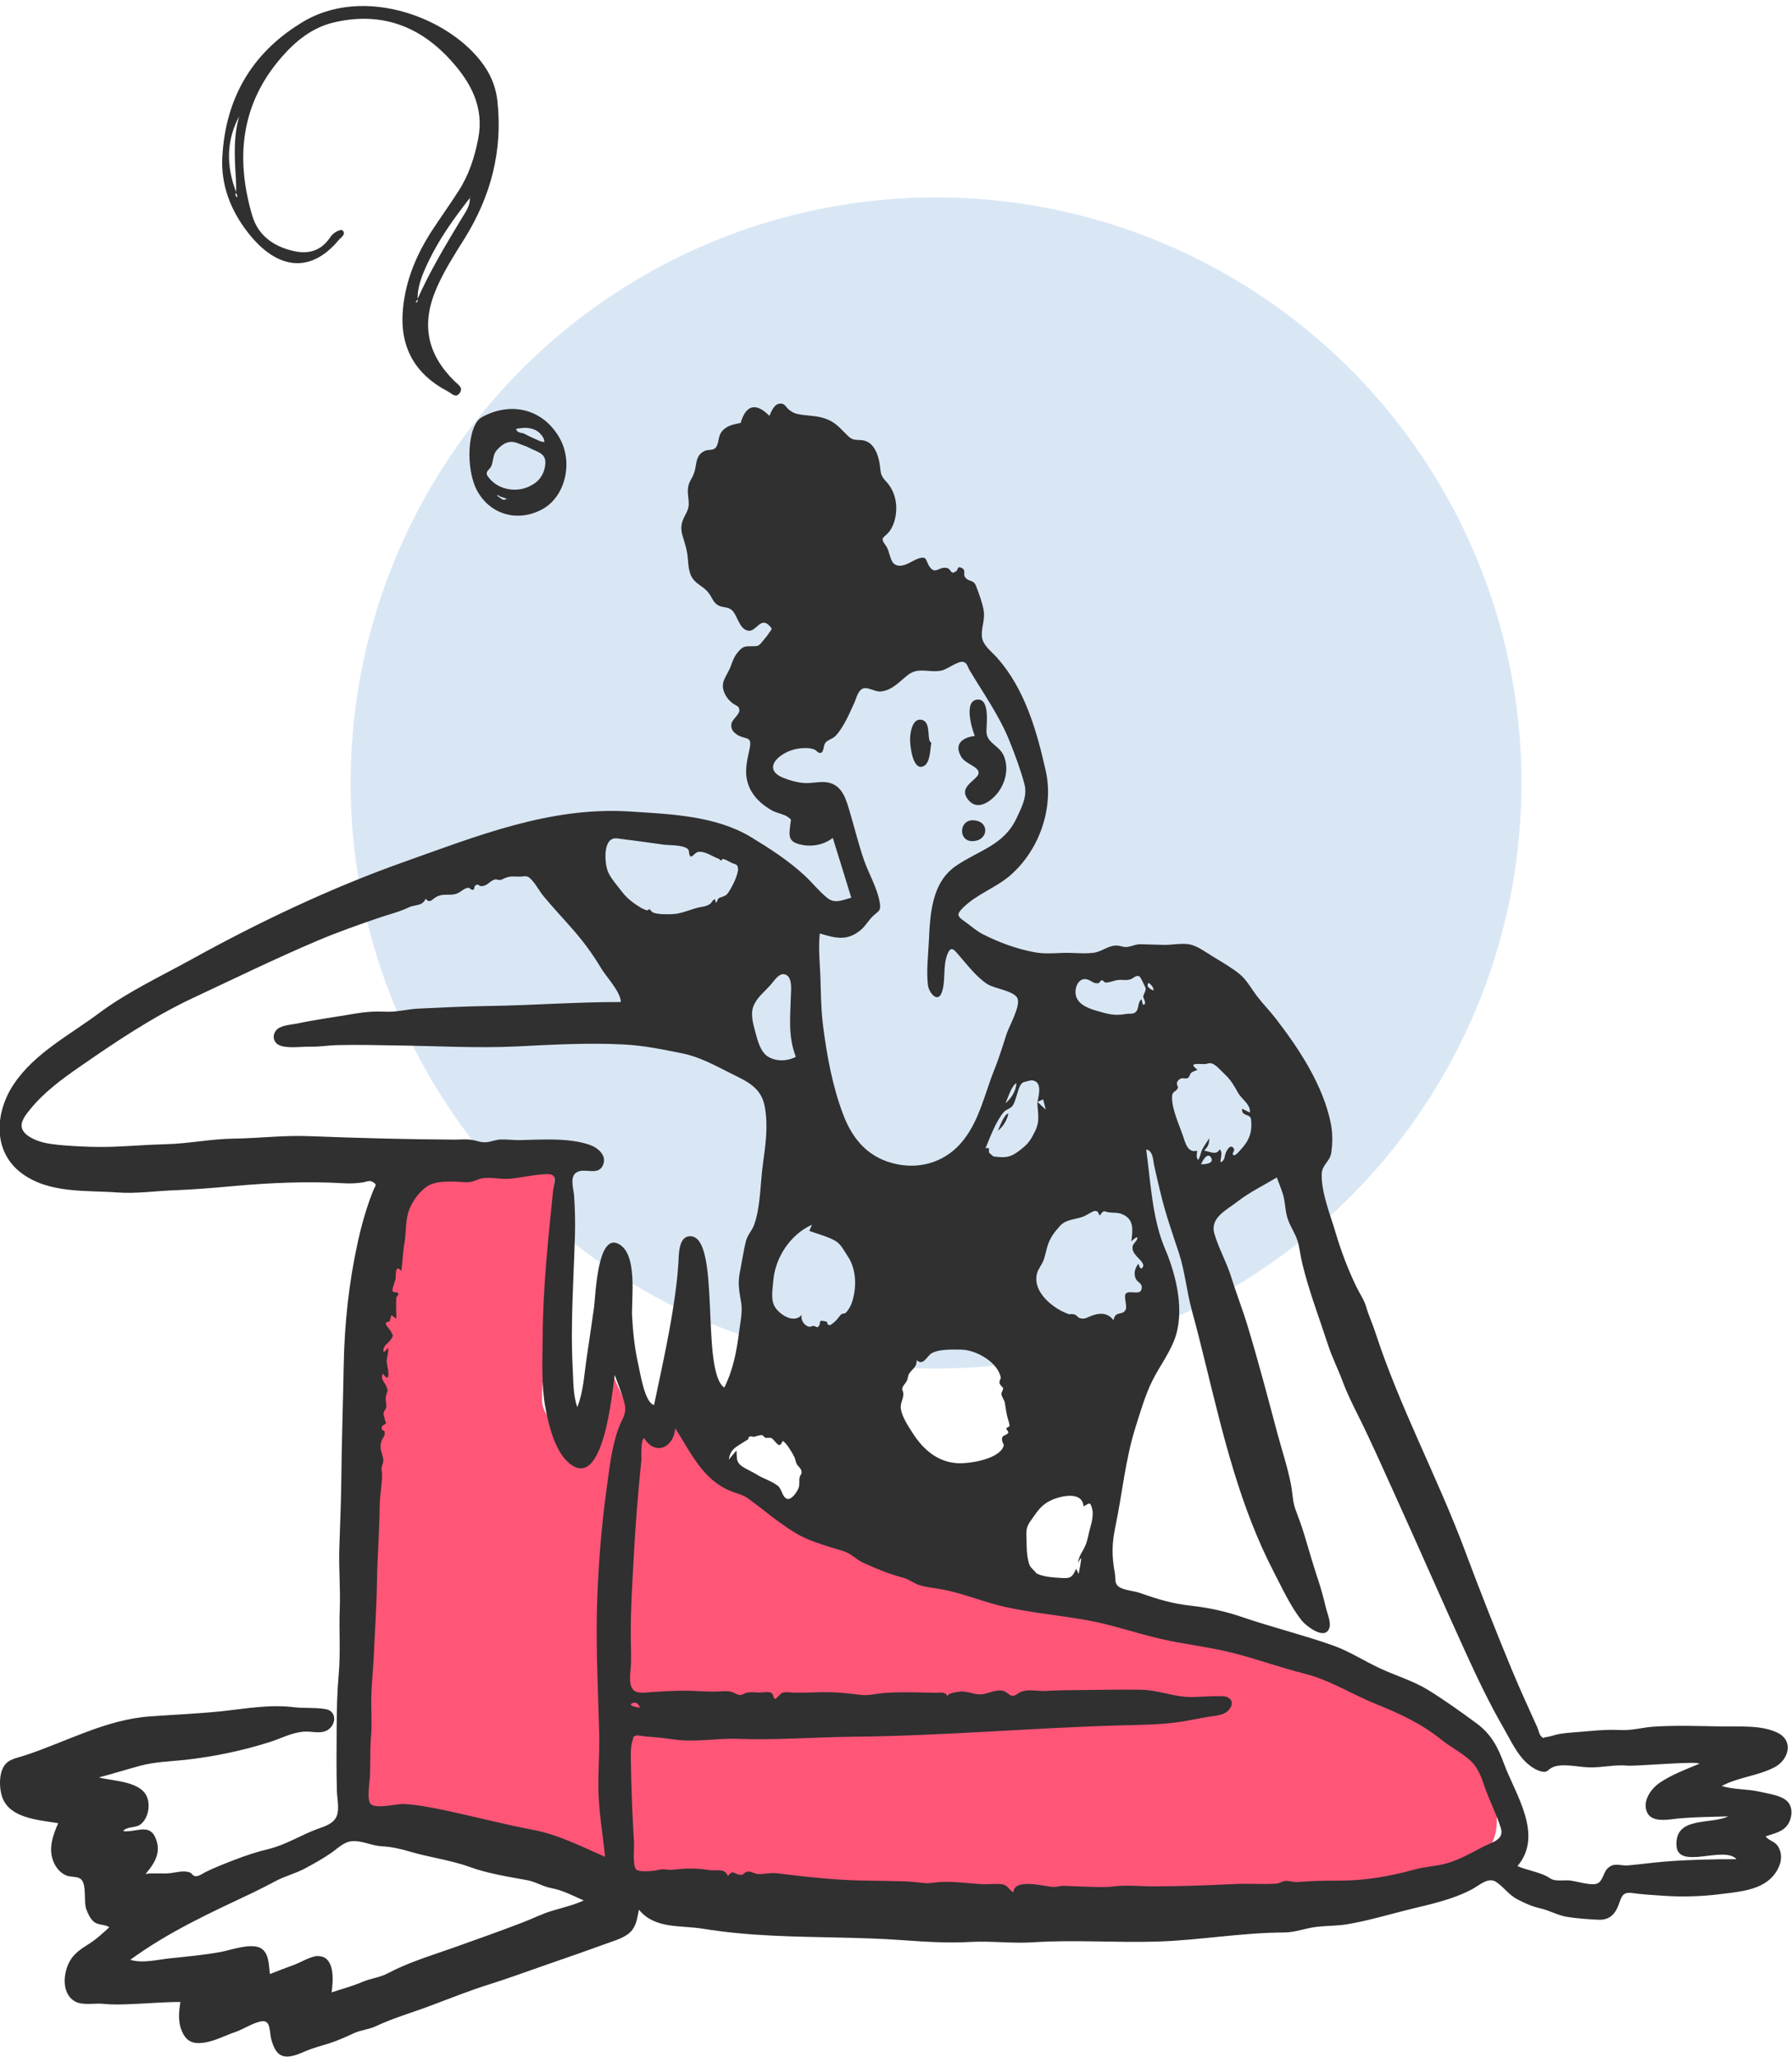
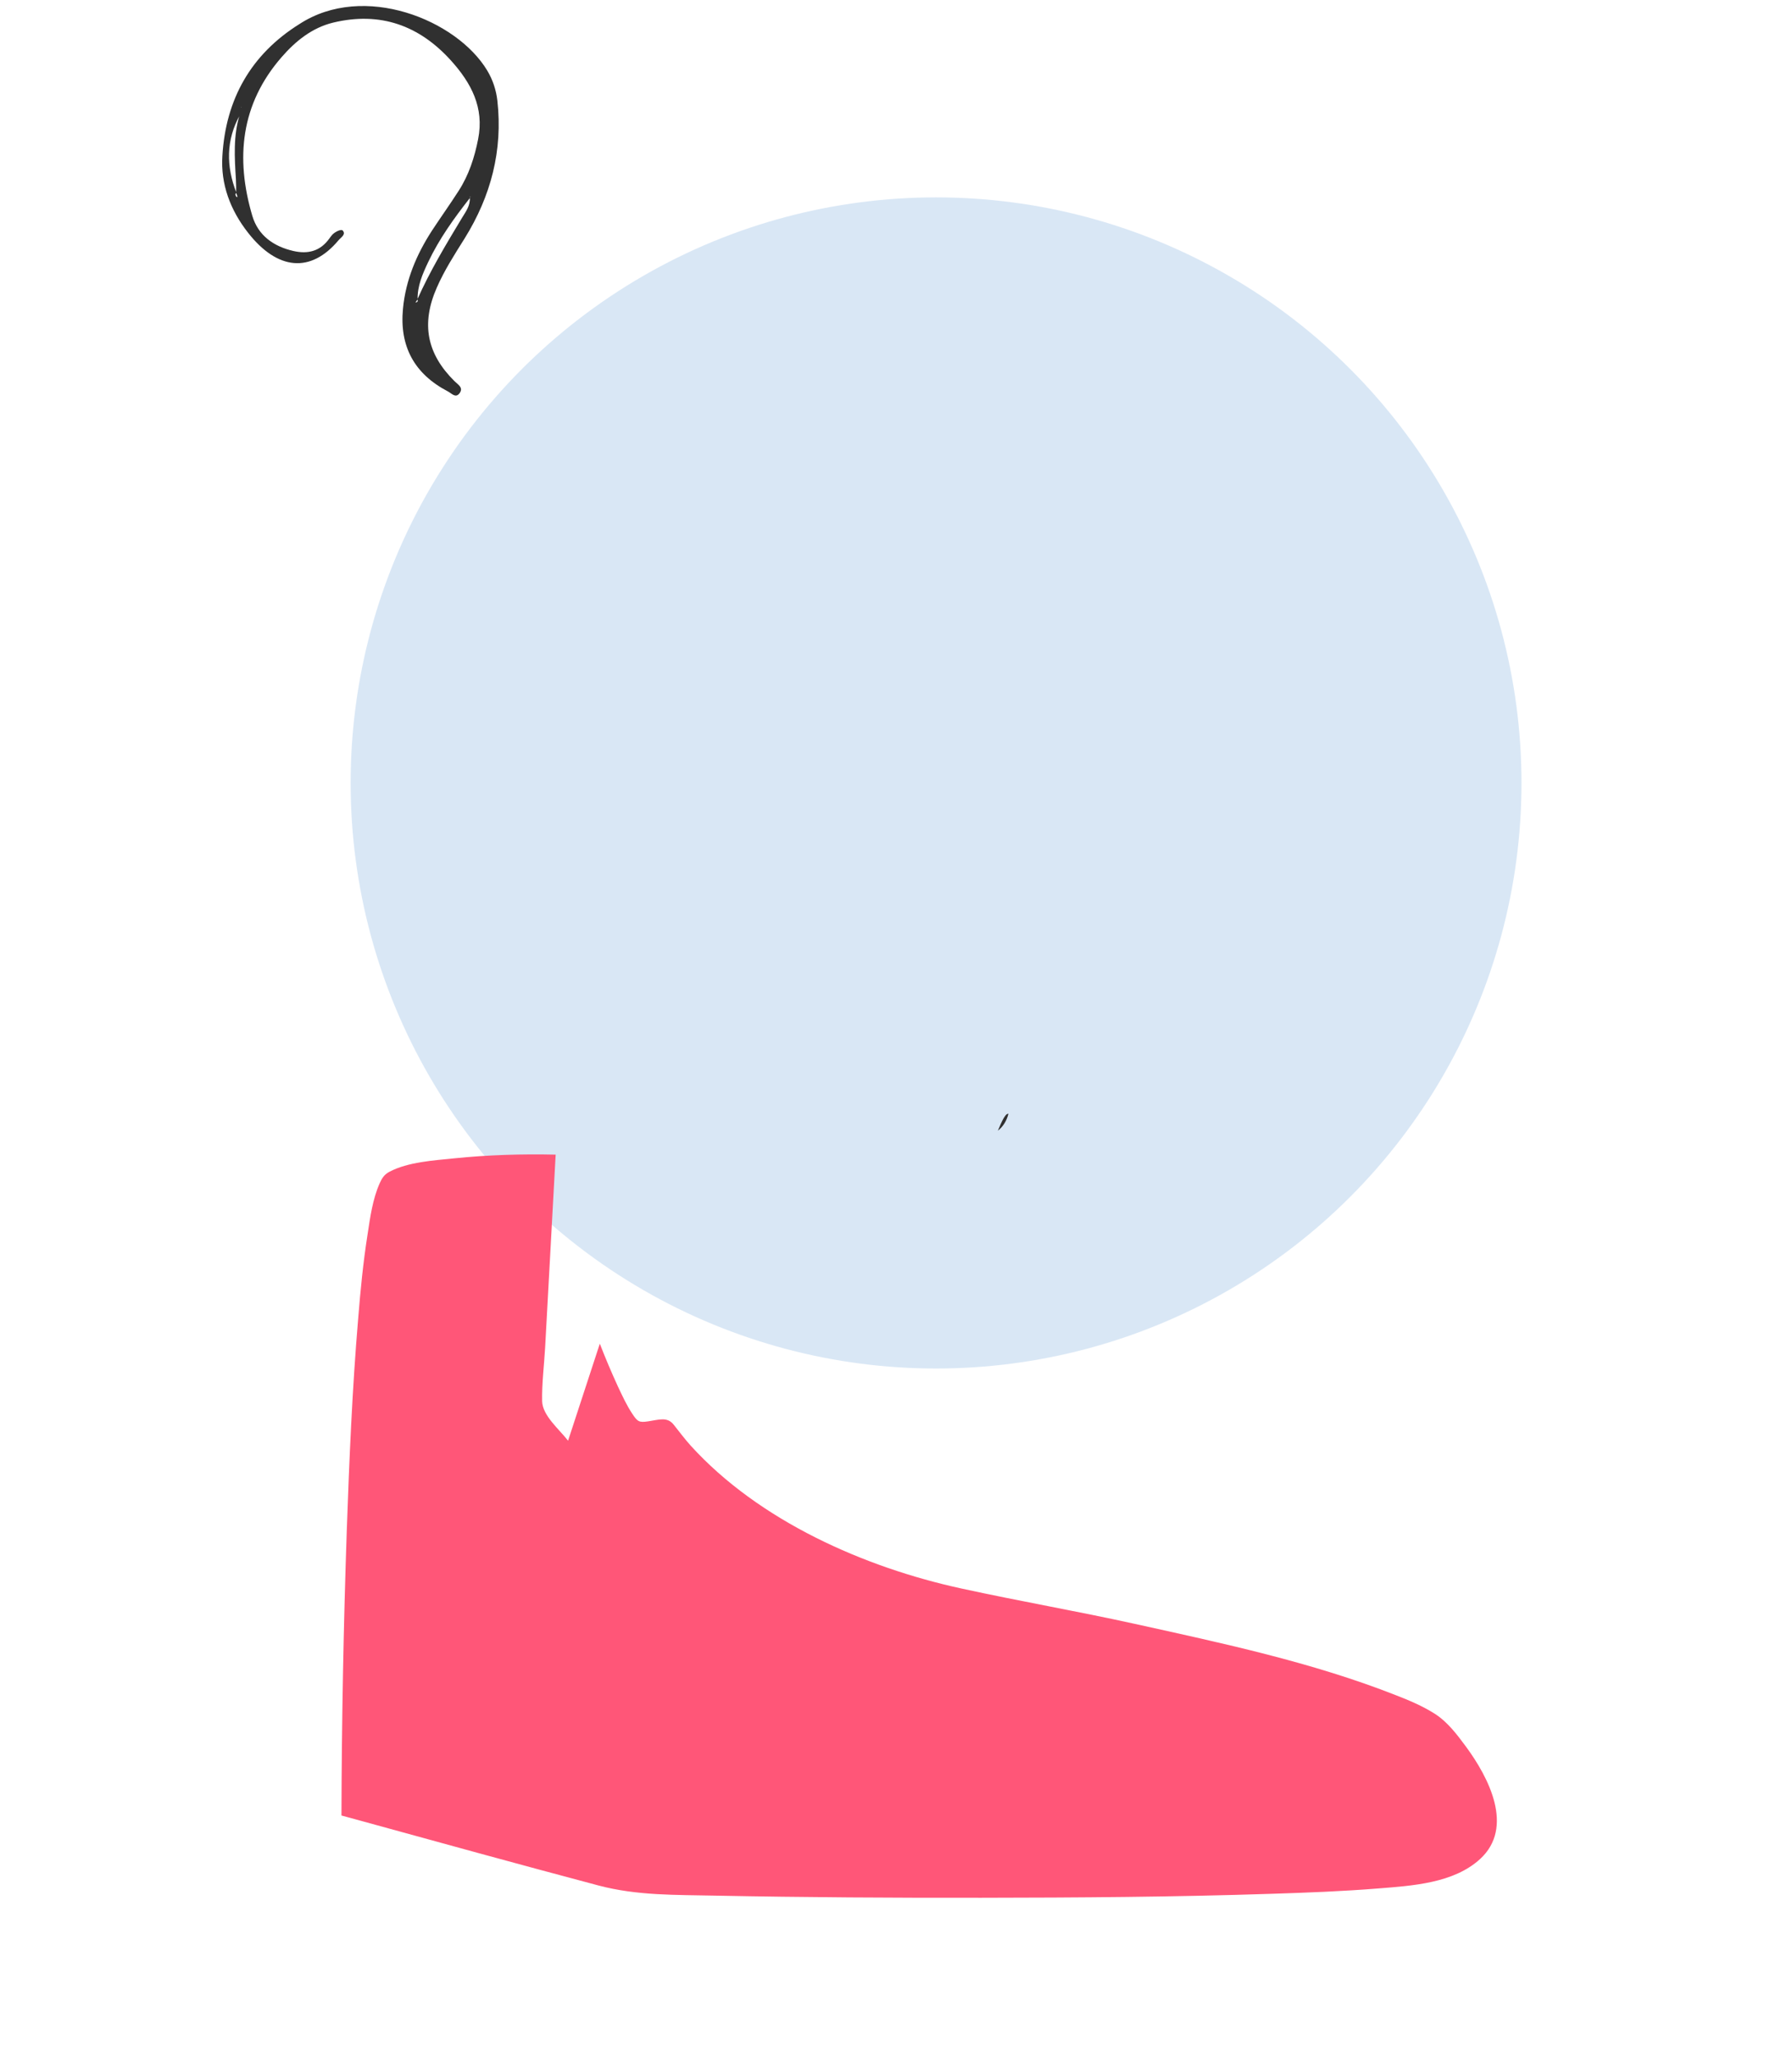
<svg xmlns="http://www.w3.org/2000/svg" version="1.1" id="Layer_1" x="0px" y="0px" viewBox="0 0 1444.8 1657.8" style="enable-background:new 0 0 1444.8 1657.8;" xml:space="preserve">
  <style type="text/css">
	.st0{fill-rule:evenodd;clip-rule:evenodd;fill:#B4D1ED;fill-opacity:0.5;}
	.st1{fill-rule:evenodd;clip-rule:evenodd;fill:#FF5678;}
	.st2{fill-rule:evenodd;clip-rule:evenodd;fill:#303030;}
	.st3{fill:#303030;}
</style>
  <desc>Created with Sketch.</desc>
  <g id="composition-9">
    <circle id="Oval" class="st0" cx="754.7" cy="631.1" r="472" />
  </g>
  <g id="Character_x2F_sitting" transform="translate(2708.5, 1305) scale(-1, 1) translate(-2708.5, -1305) translate(1740, 579)">
    <path id="Accent" class="st1" d="M3401.7,884.4c-5.1,1.4-10.3,2.8-15.4,4.2c-63.9,17.6-127.8,35.2-191.8,52.2   c-31.3,8.3-62.5,7.5-94.8,8.2c-71.3,1.4-142.6,1.8-213.9,1.7c-78-0.1-156.1-0.6-234.1-3.2c-28.6-0.9-57.3-2-85.9-4.3   c-27.6-2.2-60.9-4.2-82.2-23.8c-27.8-25.6-6.7-65.8,11.3-90.3c7.4-10,15-20.2,25.6-26.9c9.7-6.1,20.3-10.6,30.9-14.7   c67.5-26.6,140.1-42,210.8-57.6c46.3-10.2,93-18.3,139.3-28.4c78.6-17,163.5-54.6,218.5-115.1c5-5.5,9.3-11.4,13.9-17.1   c5.2-6.5,11.8-3.9,20.6-2.6c7.3,1.1,8.5,0.2,12.7-6.1c4.6-6.9,8.1-14.6,11.6-22c5.2-11.3,10.1-22.9,14.6-34.5   c8.5,26.1,17.1,52.2,25.6,78.2c7-9.1,20.6-20.2,20.9-31.8c0.3-14.3-1.6-28.9-2.4-43.2c-1.2-22.6-2.5-45.2-3.7-67.7   c-1.6-29.3-3.2-58.6-4.8-87.9c27.3-0.6,54.7,0.2,81.9,3c16.5,1.7,37.1,2.9,52.1,10.8c4.1,2.2,5.9,4.9,7.8,9.1   c5.8,12.9,7.8,27.9,9.9,41.7c3.5,22.3,5.7,44.8,7.5,67.3c4.8,56.7,7.2,113.7,9.2,170.6C3400,730.8,3401.5,807.6,3401.7,884.4" />
    <g id="Ink" transform="translate(257.258, 60.499)">
-       <path id="ink" class="st2" d="M2493.6,152.7c-2.2,1.8-3.7,3.2-4,6.2C2491.7,158.2,2496.5,155.8,2493.6,152.7L2493.6,152.7z     M2903.7,737c0.7,0,11.2-1.6,6-3.7C2906.6,732,2904.9,734.3,2903.7,737L2903.7,737z M2451.4,298.9c-0.7-1.7-5.1-10.6-8.2-5.1    C2440.5,298.6,2449.3,299.2,2451.4,298.9L2451.4,298.9z M2609.1,249.8c-2.1-4.5-4.5-13.4-8.8-16.3    C2600.4,239.8,2604.5,245.9,2609.1,249.8L2609.1,249.8z M2498.3,170.3c0.4-1.5,0.8-3,1.1-4.4c3.3,2.5,1.8,7.8,4.7,10.4    c2.2,1.9,4.9,1,7.7,1.5c9.5,1.7,14.6,0.1,24-2.6c7.2-2.1,16.7-5.8,16.8-14.8c0.1-6.8-4.2-12.6-10.4-10.1c-3.7,1.5-4,3.1-8,2.7    c-1.1-0.1-1.3-2.2-2.9-2.3c-1-0.1-2,1.8-2.9,1.8c-3.8,0-6.8-1.8-10.5-2.1c-4.1-0.4-6,0.7-9.8-0.6c-2.6-0.9-4.3-3.7-7.1-2.2    c-1,0.6-4.9,9.2-4.9,9.3c-0.4,2.7,1.8,4.7,1.9,7.1C2498,165.1,2494.4,170.5,2498.3,170.3L2498.3,170.3z M2826,529.7    c2,2.4,4.1,4.8,6.1,7.3c-1.1-8.9-6.8-10.6-12.9-14.7c-0.3-0.2-3.4-2.1-2.9-1.8c0.3-1.1-0.2-1.8-1.5-2.2c-1,0-1.9,0.2-2.9,0.4    c-1.7-0.5-4.9-1.6-6.8-1.4c-0.8,0.7-1.6,1.5-2.4,2.2c-1.5,0-3.1,0-4.6,0c-4.1,2.3-6.4,10.2-9.4,2.4c-3.5,2.2-7.5,9.4-9.3,12.8    c-0.8,1.4-1.1,4-2,5.9c-1.1,2-3.6,3.4-3.9,6c-0.3,2.4,1.3,2.9,1.6,5c0.5,3.1-0.3,5.7,1,8.8c1.2,2.8,5.3,9,8.7,8.3    c4.1-0.8,4.6-7.9,7.5-10.3c4.6-3.9,12.4-6.1,17.6-9.5c3.6-2.3,7.8-3.9,11.2-6.2C2826.9,538.7,2825.3,535.6,2826,529.7L2826,529.7z     M2778.1,212.4c6.7,3.5,15.6,3.9,22.3-0.1c6.2-3.8,8.5-12.9,10.3-19.7c1.7-6.3,4-14.1,1.8-20.5c-2.5-7.2-9.3-12.3-14.2-17.9    c-2.9-3.2-7.4-11.1-12.9-7.6c-4.4,2.8-3.5,11.8-3.3,16C2782.5,180.3,2784.6,195.3,2778.1,212.4L2778.1,212.4z M2546.1,574.8    c-4.7-2.6-5.2-4.3-6.9,1.8c-1.2,4.6,0.2,10.8,1.5,15.2c1.3,4.6,2,9.6,3.8,14.1c1.9,4.8,5.7,8.9,6,14.3c-0.5-0.7-1.5-3.4-2.4-3.6    c-0.5-0.1,1.8,11.6,2,12.6c0.7-1.4,1.3-2.8,2-4.2c3.4,8,5.5,7.9,13.9,7.3c5.9-0.4,13.4-0.9,18.5-3.8c-1.1,0.6,2.8-3.3,2.8-3.3    c2.3-2.3,2.4-2.9,3.3-6.3c1.7-6.7,1.3-13.5,1.6-20.2c0.3-7.4-1.1-9.1-5.5-15.3c-3.8-5.5-7.3-10.1-13.4-13.1    C2565.3,566.3,2547.1,561.8,2546.1,574.8L2546.1,574.8z M2436.4,286.9c2.6,5.2,8,1.7,12.5,1.1c-3.4-3.7-3.9-5.1-4.2-10.1    c1.8,3.1,4.4,6.2,5.9,9.5c1.1,2.2,1.6,6.3,3.2,8.1c1.7-2.3,1-4.9,0.7-7.5c7.6,2.2,9.6-6.3,11.4-11.7c3.1-9.2,8.7-20.9,8.9-30.8    c0.1-6-2.7-4-4.7-8c-0.7-1.4,2.5-3.3-0.6-6.4c-3-2.9-4.9-0.4-7.5-1.7c-1.2-0.6-1.6-3.2-2.6-4.1c-1.4-1.2-3.6-1.7-5.2-2.5    c8.1-6-0.1-4.5-5.5-4.6c-2.6,0-3.6-1.3-6.2-0.4c-3.3,1.1-7.4,6-10,8.4c-5.5,5.1-7.7,9.5-11.1,15.4c-3,5.2-10.1,9.1-9.4,15.7    c2.1-1,4.2-2.1,6.3-3.1c0.5,5.9-4.8,4-6.8,7.2c-0.7,1.1-0.7,5.9-0.6,7.9c0.4,7.1,3.5,12.4,8.2,17.5c0.7,0.8,4.5,5.5,5.9,4.9    c2.4-1-1.2-3.5-0.1-5.3c2.6-4.2,5.5,0.7,6.5,3.3c1.6,4,0.2,5.3,4.2,7.8C2436.1,294.2,2433.4,289.7,2436.4,286.9L2436.4,286.9z     M2760.5,430.3c0.6,0.1,2.5-1,3.3-1.1c0.7-0.1,2.2,1,3.7,0.7c4.1-1,6.8-5.6,5.9-9.5c6,7,16.9,0.4,21.2-5.9    c4.1-6,2.2-14.6,1.7-21.4c-1.5-18.9-13.6-37.4-31.2-45.4l2.1,5c-6.4,2.4-15.9,4.7-21.7,8.5c-4.2,2.8-6.5,7.9-9.3,12    c-6.7,9.9-7.2,23.8-3.9,35.3c1.3,4.7,3.6,8.6,6.5,11c-1.5-1.2,3.4,0.7,2.5,0.2c0.5,0.3,3.9,4.8,4.6,5.4c0.8,0.7,3.7,3.5,4.8,3.5    c3.1-0.1,1-2.5,3.1-2.9C2761.8,423.8,2756.5,427.2,2760.5,430.3L2760.5,430.3z M2922.2,36.3c-12.4,1.6-24.9,3.2-37.3,5    c-4.6,0.7-16.3,0-19.9,3.8c-1.4,1.5-0.4,5.5-2.4,5.8c-1.3,0.2-3.6-3.6-6.2-3.8c-5.8-0.4-11.4,4.1-16.1,5.6c-0.6,0.2-1,1.2-1.9,1.4    c-0.5,0.1-1.2-1.4-1.5-1.3c-2.6,0.7-4.1,1.7-6.6,3c-3.9,1.9-5.3,0.8-5.6,5.3c-0.2,2.1,1.8,7.4,2.7,9.4c1.4,3.2,4.2,8.5,6.2,10.8    c1.5,1.7,5.4,2.4,6.6,3.2c1.3,0.8,0.7,2.6,2.5,3.7c0.4-6.3,3.2,0.1,4.6,1c2.8,1.7,4.6,1.9,7.8,2.5c6.9,1.3,14.9,5.3,21.8,5.6    c4.3,0.2,11.4,0.4,15.7-1c1.4-0.6,2.4-1.5,3.1-2.8c0.8,0,1.6,0.3,2.2,0.9c1.7-0.7,3.1-1,5.1-2.2c5.7-3.4,11.1-7.4,15.2-12.8    c3.4-4.5,9.8-11.7,11.6-16.9C2932.2,56.3,2934.1,34.9,2922.2,36.3L2922.2,36.3z M2507.6,361.1c-0.2-0.2-4.8-4.6-4.9-2.8    c-0.1,2.2,3.6,4.6,3.9,6.9c0.5,3.7-1.5,5.8-3.7,8.4c-1.3,1.6-7.5,6.3-3.7,9.2c1.4,1.1,2.5-3.1,2.7-3.7c2.9,3.7,4.1,8.2,2,12.4    c-1.2,2.4-4.6,3.3-4.7,6.3c-0.3,8.2,9.7,2,12.9,5.5c1.9,2.1-1.4,10,0.1,12.9c2.7,5.2,8.3,0.4,9.8,8.5c5-6.9,12.6-5.9,19.2-3    c4,1.8,4.9,2.2,8.8,1c0.9-1,1.8-1.8,2.9-2.5c1.5-0.5,3.1-0.6,4.7-0.3c12.4-4,30.2-17.9,26-33.1c-1-3.7-4-7-5.3-10.7    c-1.2-3.5-1.9-7.1-2.9-10.6c-2-7-5.8-11.9-10.4-17c-4.8-5.3-12.9-5-19.3-7.6c-1.5-0.6-7.4-4.5-8.8-4.3c-3.3,0.3-1.9,1.1-3.9,3.7    c-3.6-5.2-2.9-3.1-7.8-2.5c-3.7,0.4-6.8-0.1-10.4,1.5C2505.1,343.4,2506.5,352.2,2507.6,361.1L2507.6,361.1z M2680.7,456.8    c-5.4,5.1-8.1-3.1-12.1-5.5c-6-3.5-17.4-3-24.1-2.9c-12.4,0.3-29.9,10.7-31.7,23c0.8,1.3,1.2,2.6,1.1,4.1    c-0.7,1.4-1.7,2.6-2.9,3.7c-0.2,1.9,1.6,3.5,1.3,5.3c-0.4,2.6-2.2,4-2.7,6.8c-0.6,3.5-1,6.8-1.8,10.3c-0.4,2-2,6.4-2,8.2    c0,0.9,2.4,1,2.7,2.5c-0.8,0.8-1.4,1.8-1.8,2.9c0.7,1.1,1.7,1.8,3,2.2c1.7,0.7,2.4,2,2.2,4c-0.4,1.3-0.9,2.7-1.5,3.9    c2.3,11,27,15.2,37.5,14.6c15.7-0.9,27.2-10.8,35.5-23.5c3.6-5.6,8.8-13.2,10-20c0.8-4.8-2.2-8.3-2-12.7c0-0.4,1-3.8,1-3.5    c-0.6-3.1-1.9-3.3-3.7-6.5c-1-1.7-1-4.5-1.8-5.7C2684.4,463.8,2680.5,463,2680.7,456.8L2680.7,456.8z M2949.1,892.4    c8.3,3.8,17.2,5.8,25.8,8.4c8,2.4,15.8,6.4,23.7,9.4c19.1,7.3,38.4,14.2,57.7,21c17.1,6,34.8,11.4,50.8,19.9    c6.4,3.4,13.7,4.1,20.4,6.9c8.3,3.6,16.4,5.6,24.9,8.5c-1.4-9.4-3-29.8,11.6-29.3c5.2,0.2,13.6,5.2,18.7,7.1    c6.5,2.3,13,4.9,19.4,7.4c1-6.8,0.5-16.8,7.3-20.8c7.8-4.5,23.7,1.3,31.9,2.9c14,2.6,28,3.8,42.1,5.3c9.9,1.1,21.3,4.1,31.3,1.1    c-31-22.6-64.1-37.7-98.4-53.9c-6.5-3.1-12.6-6.3-18.9-9.6c-7.5-4-16.1-6.1-23.7-10.2c-7.2-3.9-14.5-7.9-21.2-12.6    c-5.2-3.6-9.9-8.7-16.5-9.3c-7.9-0.7-16,3.7-23.9,4.1c-8.1,0.4-15,2-22.8,4.3c-15.9,4.7-32.9,6.8-48.4,12.4    c-14.5,5.3-30.8,7.8-46,10.6c-6.8,1.2-12.7,5.1-19.5,6.4C2965.8,884.2,2957.9,888.5,2949.1,892.4L2949.1,892.4z M2758.8,112.9    c-12.8,3.9-22.3,6.4-33.3-3c-3.9-3.4-6.1-7.8-9.8-11.2c-4.8-4.4-6.4-3.9-5.2-11c2-11.6,8.9-23,12.7-34.1    c4.7-13.6,8-27.6,12.2-41.4c3-10,6.6-19.8,18.3-21.2c6-0.7,12.2,1.2,18.4,0.6c5.6-0.5,11.2-2.1,16.3-4.2c12.9-5.3,8.9-14.2-1.8-20    c-4.6-2.5-10-3.8-15.3-3.9c-2.8-0.1-5.4,0.1-8.1,1.1c-1.6,0.6-3,3.1-4.9,2.8c-3.2-0.5-2-5.8-4.2-8.4c-1.9-2.2-5.9-3-8.1-5.4    c-6.6-7.1-11.1-18-15.1-26.7c-1.7-3.8-3-10.5-7.6-11.6c-3.5-0.9-9.1,2.8-13.2,2.6c-9.6-0.6-15.6-8.2-22.7-13.6    c-8.8-6.6-17.8-0.8-27.8-3.6c-3.7-1-12.5-7.5-16.3-6.7c-3.4,0.7-3.7,4-5.2,6.6c-11.4,19.1-24.4,37.2-32.6,58    c-4.3,10.8-8.7,22.6-11.7,33.9c-2.6,9.8,2.3,18.9,6.4,27.6c10.2,21.8,30.3,25.7,48.7,38.3c19.5,13.3,20.9,38.3,21.9,59.9    c0.5,11.6,2.2,24.7,0.8,36.2c-0.7,6-7.9,15.1-11.2,5.9c-3.3-9.4-0.7-20.5-4.3-30.2c-3-8-5.5-4.3-9.9,0.8    c-6.6,7.6-14.5,17.9-23.1,23.1c-5.4,3.2-21.1,5.2-23.7,11.1c-2.7,6,6.8,22.7,8.7,28.5c3.2,9.7,6,19.3,9.9,28.8    c7.8,19.4,11.9,40.6,25.3,57.4c12.9,16.2,32.6,23.1,52.9,19.1c22.5-4.5,35.8-19.2,43.7-40.1c8.7-22.9,13.1-47.1,16.2-71.2    c1.7-13.4,1.8-26.7,2.2-40.2C2758.8,136,2760,124.4,2758.8,112.9L2758.8,112.9z M2049.7,782.2c10.8,4.5,22.1,8.7,31.9,15.3    c7.1,4.8,14.6,15.3,9.9,24.4c-4.4,8.5-19.2,4.8-26.9,4.2c-12.7-1-25.4-1.1-38.2-1.5c14,6.8,42.8-0.3,41.7,23.3    c-0.9,20.4-38.2-0.1-48.4,11.2c19.5,0,38.8,0.4,58.3,2c9.6,0.8,19.2,2.1,28.8,3c6.5,0.6,11.6-2.8,16.9,2.5    c3.6,3.6,3.8,10.8,8.8,12.3c5.3,1.6,16.9-2.3,22.3-2.7c3.8-0.2,8.5,0.5,12.2-0.4c2.8-0.7,3.6-1.9,6-3.1c7.2-3.5,15.8-4.8,23.3-8    c-21.4-25.3,1.8-57.9,11-82.9c4.8-13.2,10.4-23.7,22-32.2c12.5-9.2,25.6-18.6,38.9-26.8c12.3-7.6,26.1-11.5,39.1-17.6    c12.5-5.8,25.1-14,38.1-18.5c23.8-8.4,49-14.6,73.3-22.9c13.5-4.6,26.7-7.4,40.8-9c15-1.6,27.1-5.3,41.2-10.3    c4.7-1.6,13.4-2.2,17.1-5.1c3.7-2.8,2.3-6.4,3.1-10.8c2.5-13.8,2.5-23.4-0.4-37.4c-5.6-26.7-8-54.2-16.3-80.4    c-4-12.6-7.9-26.2-13.9-38.1c-5.4-10.6-12.5-20.1-17-31.2c-9.4-23.1-2-53,7.3-74.8c10.2-24,11.5-54,15-79.6    c-5.4,0.8-5.5,8.3-6.3,12.4c-1.6,7.6-3.5,15.2-5.3,22.8c-3.9,16.4-9.3,31.8-14.6,47.7c-5.1,15.4-6.4,31.7-10.7,47.2    c-4.1,14.8-7.7,29.7-11.4,44.6c-14,57-27.4,113.4-54.5,165.7c-6.8,13-13.2,27.3-22.3,38.9c-3.9,5-20.2,17.5-22.8,5.3    c-0.9-4.3,2.4-12.2,3.3-16.3c1.6-6.8,3.4-13.5,5.6-20.2c4.1-12.3,7.7-24.7,11.4-37.1c2.1-7,4.5-13.6,7.1-20.4    c2.6-7,2.4-13.4,3.8-20.6c2.7-13.8,7.2-27.4,10.9-41c7.7-28.9,15.3-57.9,24-86.6c4-13.3,9.2-26.4,13.3-39.7    c3.7-11.9,10-22.8,13.5-34.7c3.9-13.1-9.7-19.1-18.9-26.3c-9.4-7.3-21.1-13-31.4-19.2c-2,5.8-4.8,11.6-5.9,17.6    c-1.1,6-1.1,11.3-3.4,17.2c-2.2,5.8-5.8,10.9-7.6,16.9c-1.6,5.6-2.1,11.6-3.5,17.2c-5.4,22.5-13.7,44-20.8,65.8    c-3.3,10.3-8.2,19.8-11.9,29.8c-3.4,9.2-8.2,18.9-12.6,27.7c-10.3,20.6-19.5,41.7-29.1,62.7c-19.3,42.5-37.9,85.2-57.3,127.7    c-9.4,20.6-19.1,41-30.4,60.6c-5.7,9.8-10.9,21.7-19.6,29.3c-3.1,2.7-7.5,5.6-11.6,6.4c-4.5,0.8-4.5-1.1-7.4-2.8    c-7.6-4.5-21-0.9-30.2-0.6c-10.5,0.4-21.2-2.4-31.3-1.4C2102.1,784.4,2050,779.7,2049.7,782.2L2049.7,782.2z M3111,467.7    c-0.2,0.3-2.7,3.9-3.6,3.2c-2.2-1.6,0.7-11.1,0.6-13.5c-0.2-3.6-1.8-6.9-1.1-10.5c1,1.4,2.2,2.6,3.6,3.6c0.7-6.1-3.5-6.4-6.1-10.6    c-2.2-3.7-1.4-2.3-0.1-5.7c0.7-1.9,4.5-5.2,4.4-7c-0.1-1.3-2.8-1.1-3.1-1.8c-0.6-1.5-0.9-3.4-1.5-4.9c-1.3,1-2.6,2-3.9,3    c0-5.5,0.3-11.1,0.1-16.6c0-1.4-2.3-2.2-1.6-4.1c0.3-0.9,4-0.3,4.5-1.5c0.8-1.8-2.4-8-2.5-11.1c-0.1-2.5,0.3-11.1-4.5-5.2    c-1.1-7.5-1.3-15.6-2.5-22.2c-1.4-7.8-0.8-16.7-3-24.5c-2.2-7.8-7.8-15.9-14.3-20.8c-6.2-4.7-14.9-4.6-22.4-4.6    c-4.5,0-9.1,1-13.5,0.3c-3.5-0.5-6.6-2.6-10-3c-7.6-1-15.5,1.3-23.5,0.3c-9.2-1.1-18.7-3.3-27.9-3.6c-9.8-0.4-6,6.5-5.2,14.2    c3.9,38.4,8.1,77.8,8.3,116.3c0.1,18.9,1.3,38.6-2.1,57.3c-2.5,13.8-7.6,35-18.7,44.7c-28.4,25-35.3-58.1-37.3-70.6    c-2.7,7.7-6.3,15.9-8.1,23.8c-1.7,7.3,2.4,12.1,4.9,18.8c5.5,14.6,7.2,31,9.4,46.4c4.7,33.5,7.4,68,8.2,101.9    c0.7,33.3-1.1,66.2-1.9,99.4c-0.3,15.6,1.1,31.1,0.6,46.7c-0.6,17.4-3.6,34.2-5.3,51.4c18.8-8.2,37.7-17.9,57.9-21.7    c24.2-4.6,48.4-11,72.6-16.1c10.2-2.1,21.2-4.2,31.6-4.8c5.5-0.3,22.7,4.3,26.9,0c3.3-3.3,0.7-18.3,0.5-23.3    c-0.4-10.4,0.1-20.9-0.8-31.3c-1-11.4,0.2-22.9-0.3-34.4c-0.4-9.9-1.4-19.8-1.9-29.7c-0.9-20.3-2.3-40.6-2.6-60.6    c-0.3-20.4-2-40.6-2.2-61c-0.1-8.6-1.9-17.1-1.9-25.3c0-2.4,0.7-2.7,0.4-5.2c-0.6-4.2-2.1-4.2-1.1-8.6c1.2-5.2,3.1-7.8,1.1-13.3    c-1.1-3.2-3.1-3.8-2.4-7.3c0.4-2.1,3.1,0.1,2.1-4.3c-0.2-0.8-3-1.6-3.2-2.8c-0.3-1.4,1-1.6,0.9-2.5c-0.2-1.9,1.3-3.2,0.9-5.8    c-0.2-1.5-2.1-3.2-2.1-4.5c-0.2-3.1,0.7-4.6,0.4-7.9c-0.5-4.9-2.7-3.8-0.4-9C3109.7,474.2,3113.3,472.4,3111,467.7L3111,467.7z     M2919.2,168.2c36-0.1,71.5,2.7,107.5,3.2c18.6,0.3,37.2,1.2,55.7,2.1c8.8,0.4,17.6,2.9,26.2,2.5c8.9-0.4,16.4,0.1,25.3,1.6    c15.4,2.7,30.7,4.6,46.1,7.9c4.8,1,12.3,1.2,16.2,4.6c3.9,3.4,3.9,9.6-0.7,12.4c-5.9,3.6-18.9,1.5-25.6,1.7    c-7.8,0.2-15.4-1.2-23.2-1.3c-15.6-0.3-31.4,0-47,0.3c-32.1,0.4-64.2,2.3-96.3,0.8c-28.9-1.4-57.3-3.1-86.2-1.6    c-16.4,0.8-31.1,3.9-47.2,7.1c-14.3,2.8-26.8,9.9-39.9,16.4c-12.9,6.4-24.3,11.3-27,26.9c-2.8,15.7-0.5,30.9,1.6,46.5    c2.1,15.3,1.8,33.8,7,48.4c1.9,5.2,5.4,8,6.8,13.8c1.9,8,3.1,16.3,4.7,24.3c2,9.8,0.4,15.7-1.1,25.2c-1.1,7.3,0.8,15.5,1.7,22.7    c2,15.9,4.8,30.9,12,45.3c19.6-13.9,2-124.1,28.2-122c8.9,0.7,8.4,15.5,8.8,21.7c0.7,11.8,2.3,23.6,4.1,35.3    c4.1,26.5,10,52.7,15.5,79c7.6-1.6,11.3-26.7,12.7-32.6c2.9-12.7,4.3-25.7,5-38.7c0.8-13.8-5.2-52.1,12-59    c16.2-6.5,17.5,43.3,18.7,51.6c2,14,4,27.9,6.1,41.8c1.9,12.9,2.5,26.4,7.4,38.6c3.5-9.8,3.1-21,3.7-31.2    c0.6-11.6,0.8-23.3,0.6-34.9c-0.3-24-1.7-47.9-2.4-71.9c-0.3-10.9-0.1-21.6,0.7-32.5c0.4-5.7,3.8-15.3-2.2-18.8    c-6.4-3.8-16.9,3-20.9-5.3c-4.1-8.4,4.4-14.8,11.1-17c17-5.6,38-4,55.6-3.6c5.2,0.1,10.6-0.7,15.8-0.5c4,0.2,7.6,1.9,11.5,2.2    c4.2,0.3,7-1.1,10.9-1.8c4.8-0.9,9.6-0.3,14.5-0.3c39.2-0.2,78.3-1.3,117.5-2.8c20.3-0.8,40.3,1.7,60.6,2    c18.4,0.2,36.5,4.1,55,4.5c16.2,0.4,32.1,1.9,48.3,2.2c8.2,0.1,17.1-0.2,25.4-0.7c7.7-0.5,16-1,23.5-2.6c5.8-1.2,15.9-5,18.3-11.1    c2.3-5.8-3.4-12.2-6.7-16.3c-11.1-13.6-25.3-24-39.6-33.9c-29.1-20.2-59-40.3-91.4-55.5c-33.1-15.5-65.9-31.5-99.7-45.9    c-16.3-6.9-33.2-12.9-49.9-18.6c-8.1-2.8-16.4-4.7-24.1-8.4c-5.5-2.7-11-0.7-13.9-7.1c-3.3,4.5-5.3,0.1-9.2-1.8    c-5-2.4-9.4-0.7-14.6-1.9c-4-0.9-6.7-4.7-10.4-5.1c-1.4-0.2-2.6,2.3-4.2,1.6c-0.9-0.4-0.8-2.9-1.2-3c0.1,0-1.6-1.2-1.9-1.3    c-0.3-0.1-2.3,1.4-2.9,1.4c-5.2,0.1-6.7-3.8-11-5.3c-1.7-0.6-3.5,0.7-4.8,0.3c-2.1-0.6-3.3-1.5-5.3-2.1c-3.7-1.2-6.2-0.5-10.2-0.6    c-5.2-0.1-6.1-1.6-10.3,3.3c-3.4,3.9-5.8,8.6-9.1,12.6c-8,9.7-16.7,18.8-24.9,28.3c-8.2,9.5-15.1,19.1-21.5,29.8    C2930.9,147.9,2919.2,160.2,2919.2,168.2L2919.2,168.2z M2900.4,519.7c-9.1,14.7-23.9,7.5-25.1-7.9    c-12.2,19.1-21.9,41.1-44.2,50.4c-5.1,2.2-9.9,2.8-14.4,6.1c-3.7,2.7-7.6,5.6-11.2,8.4c-8.6,6.8-17.1,13.3-26.5,19.1    c-9,5.6-19,8.7-29,11.9c-5.2,1.7-11.1,2.7-15.8,5.7c-3.9,2.5-6.4,5-10.9,7c-10.7,4.8-20.5,8.9-31.7,11.8c-4.9,1.3-8.3,4.5-13.2,6    c-5.2,1.7-10.9,2.2-16.3,3.1c-18.3,3.1-35.6,10.8-53.8,14.7c-21.4,4.6-43.1,6.6-64.6,10.4c-19.9,3.5-39.1,10.3-58.8,14.9    c-20.5,4.8-41.4,6.8-61.7,12.2c-18.5,4.9-36.8,11.4-55.7,16.2c-20.4,5.2-38.1,16.7-57.5,24.5c-19.3,7.8-36.2,15.6-52.5,28.7    c-7.5,6-16.4,10.4-23.4,16.9c-7.1,6.6-9.2,15.1-12.4,23.9c-3.8,10.1-8.8,20-12,30.3c-3,9.6,7.3,11.4,14.5,15.2    c9.3,4.9,18.5,10.1,28.6,13.1c8.7,2.6,17.9,2.7,26.7,5.2c19.1,5.3,39.8,8.9,59.7,8.9c11.6,0,22.3,0.1,33.8,1.1    c3.6,0.3,7.2-1,10.3-0.9c2.3,0.1,4.7,2,7.3,2.2c9.8,0.7,20.4-0.1,30.4,0.2c11.5,0.4,22.9,1.1,34.4,1.4c11.3,0.4,22.7,0.5,34,0.6    c10.4,0.1,21.6-1.3,31.9,0c7.9,1,15.9,0.5,24.2,0.2c5.2-0.2,10.4-0.3,15.6-0.6c3.1-0.2,6.3,0.9,8.9,0.9c6.6,0,32.1-7.8,32.7,4.4    c3.9-2.2,4.3-5.9,9.2-6.6c4.9-0.7,11.3,0.2,16.5-0.1c10.9-0.6,22.3-2.3,33.2-1.7c4.9,0.2,8.7,1.4,13.4,0.8c5-0.6,9.9-1.1,15-1.3    c10-0.3,20-0.5,30.1-0.6c24.3-0.2,48.7-2.9,72.9-5.9c5.5-0.7,10.1,0.7,15.2,0.6c3.1,0,5.6-2.3,8.5-2c4.1,0.4,2.6,3.5,7.4,2.4    c4.6-1,4.5-4,8.8,1.2c2.5-6.9,9.4-3.8,15.9-4.9c8.4-1.5,18-1.4,26.4-0.4c2.9,0.3,4,0.4,6.9,0.1c4-0.5,4.3-0.3,8,0.5    c3.1,0.7,14.3,1.8,16.7-0.6c3.1-3,1.5-18.2,1.8-22.2c0.6-9.8,1.1-19.5,1.5-29.3c0.3-10.2,0.8-20.4,0.9-30.6c0-6.4,0.9-16-1.3-22    c-1.3-3.7,0.4-2.3-2.7-3.8c-1.1-0.5-6.8,0.6-7.7,0.7c-7.4,0.5-14.7,1.2-22.1,2.3c-17.5,2.7-34.5-1-51.8-0.4    c-31.1,1.2-62.7-1.4-93.9-1.7c-71.1-0.7-142.2-7-213.3-9.1c-17.4-0.5-35.5-0.4-52.7-3.3c-7.2-1.2-14.4-2.8-21.7-3.9    c-4.9-0.7-11.3-1.2-14.7-5.2c-5.1-5.9-1.7-11,5.1-11.2c7.9-0.2,16,0.5,23.9,0.7c15.1,0.3,27.3-5.8,42.5-5.9    c16.5-0.2,33,0.1,49.5,0.3c9,0.1,17.7,0.1,26.7,0.7c6.4,0.4,13.6-1.7,19.7,0.7c3.1,1.2,4.2,3.6,7.6,3.1c2.1-0.4,4.4-3.5,7.2-4    c6-1,11.5,2.3,17,2.9c5,0.6,10.6-2.4,16.6-2.3c0.8,0,14.1,1.7,10,4.4c3.1-2,0.3-2.1,4.7-3.4c1.1-0.3,3.4,0.1,4.5,0.1    c4.8-0.1,9.7-0.2,14.5-0.3c9.6-0.2,19.3-0.3,28.8,0.5c6,0.5,12.5,2.2,18.1,1.5c8.5-1,17.1-2.1,26-2.2c9.1-0.1,18.3,0.5,27.4,0.4    c3.2,0,7.6-1.1,10.6,0.3c0.7,0.3,4.6,5,5.3,4.7c1.8-0.6,1-3.5,3-4.8c2-1.3,7.4-0.3,9.6-0.3c3.1,0,6.7-0.6,9.7,0c2,0.3,4.3,2.1,6,2    c2.4-0.1,5.2-2.3,7.8-2.8c3.5-0.7,7.6-0.1,11.1,0c9.3,0.2,18.6-0.8,28-0.7c8.1,0.1,16.2,0.6,24.2,1.1c4.1,0.3,10.9,1.6,14.4-1.3    c5.2-4.3,2.5-15.7,2.4-21.8c-0.2-8.2,0.2-16.3,0.2-24.5c0.1-19.2-1.2-38.3-2.2-57.5c-1-19.1-2.3-38.2-4-57.3    c-0.7-8.3-1.6-16.5-2.4-24.8C2902.6,534.7,2903.3,520.8,2900.4,519.7L2900.4,519.7z M2578.7,246.7c-0.7,2.7-1.4,5.5-2.1,8.2    c2.3-2.1,4.6-4.2,6.8-6.3c-0.3,9.5-2.5,15.3,2.1,24.3c3.2,6.3,4.9,9.2,10.5,13.6c6.5,5.2,10.3,7.4,18.6,6.6    c4.8-0.5,3.7,0.1,7.1-2.9c2.1-1.9-1.5-5.3,3.5-4.1c-3.7-8.9-8.3-21.5-14.5-28.9c-2-2.4-4.3-2.5-6.5-4.5c-2.2-2-2.9-5.6-3.9-8.3    c-1.1-3.1-2.2-9.4-5.2-11.3c-0.6-0.4-6.3-1.8-6.9-1.8c-8.6,0.4-6.5,10.3-4.9,17.3L2578.7,246.7z M2822.6-298.6    c6.2,1.3,12,2.2,15.8,7.8c2.3,3.5,1.7,8.5,4,11.7c2.3,3.2,5.8,1.6,9,3c4.7,2,6.3,5.6,7.1,10.5c0.9,5.6,1.5,8.1,4.4,13.1    c2.7,4.6,2.5,9.1,1.9,14.2c-0.8,6.7-0.4,8.7,2.8,14.6c3.1,5.8,3.6,10.3,1.7,16.6c-1.9,6.1-3.6,11.2-4.1,17.7    c-0.4,4.5-0.6,8.9-2.3,13.2c-3.1,7.5-9.8,8.6-14.4,14.5c-2.9,3.7-3.7,8-8.1,10.3c-3.6,1.9-7.3,0.8-10.6,3.6    c-4.7,4-6,15.8-13.5,16.7c-6.5,0.8-9.8-11.8-17.1-3.8c-2.4,2.6-1.8,2.2,0.5,5.6c1.3,2,2.8,3.8,4.3,5.6c3.9,4.7,3.8,5.1,9,5.1    c6.2,0,7.9-0.2,12.3,5.4c2.5,3.1,3.7,6.3,5,10c2.6,7.7,8.9,12.8,5.8,21.1c-1.4,3.9-3.8,7-7.1,9.5c-3,2.3-5.1,1.8-5.4,5.6    c-0.3,3.1,6,7.7,6.4,10.8c0.5,3.9-0.6,5.9-3.7,8.3c-7.2,5.4-13.4,0.5-10.9,12.1c2.1,9.6,4.4,18.6,1.2,28.2    c-3.2,9.7-10.9,16.8-19.7,21.6c-3.5,1.9-9.1,2.7-12.2,4.9c-3.7,2.7-2.6,2-2.1,6.3c1,9.3,1.9,13.9-9,16.2    c-8.9,1.9-18.4-0.1-25.3-5.5c-5,16.1-10,32.1-14.9,48.2c7,1.8,13.1,5.1,19.2,0.3c6.6-5.3,12.1-12.3,18.3-18.1    c13.2-12.2,28.1-21.8,43.4-31.1c28.7-17.3,65.2-18.5,97.8-20.6c64.3-4.1,123.6,20,182.6,40.9c58,20.6,116,48.1,169.9,77.9    c25.2,13.9,52.3,26.6,75.4,43.8c23.5,17.6,51.6,31.9,68.5,57c15.3,22.7,17.5,54.2-6.1,71.9c-22.2,16.6-51.6,13.7-77.5,15.6    c-15.4,1.1-30.9-1.3-46.3-1.8c-15.5-0.6-31-1.9-46.4-3.3c-29.6-2.7-60.4-4.1-90.1-2.3c-5.2,0.3-9.7,0-14.8-0.7    c-2.4-0.3-5.5-2-7.9-0.5c-4.2,2.5-2.3,2.7-0.6,7c5.5,13.7,9.6,28.3,12.7,42.7c7,32.1,10.5,64.9,11.1,97.7    c0.6,31.9,1.7,63.9,2,95.8c0.2,17.8,1.1,35.5,1.6,53.3c0.4,16-1,31.9-0.4,47.8c0.7,17.4-0.7,34.7,0.8,52    c1.3,14.5,1.6,28.8,1.7,43.3c0.1,17.3,0.3,34.6-0.2,51.9c-0.2,6.2-2.3,14.7,0.5,20.5c2.7,5.6,9.7,7.7,15.1,9.6    c12.8,4.7,25.9,12.9,39.1,16.1c9.5,2.3,18.5,5.2,28,8.9c7.8,3,15.5,6,23.1,9.7c2,1,5.4,3.5,7.7,3.4c3.2,0,2.8-2.2,5.3-3.1    c5-1.6,9.9-0.1,15.1,0.6c6.8,0.9,13.7-0.4,20.4,0.7c-7.6-8.8-13.4-18.2-7.5-30.2c5.2-10.4,16-3.1,25.5-4.3    c-2.2-3.7-9.9-2.6-13.5-5.1c-6.1-4.3-8.2-13.8-6.3-20.7c4-14.7,27.4-14.3,39.4-17.5c-11-2.9-21.9-6.3-32.9-9.3    c-12.1-3.3-23.8-3.5-36.1-4.8c-23-2.5-47.2-7.5-69.3-14.6c-9-2.9-17.1-7.4-26.8-8.2c-6.8-0.6-15.1,2.7-20.8-2.4    c-5.9-5.2-4.9-14.3,2.8-15.7c8-1.5,17.6-0.6,25.9-1.6c19.5-2.4,38.3,1.1,57.7,3.2c19.3,2,38.8,2.8,58.2,4.2    c36.1,2.6,67.5,20.5,101.1,31.5c8,2.6,15.3,3.1,18.4,12.1c2.1,6,1.9,13.2,0.4,19.3c-4.8,19.2-29.1,20.4-45.8,23.2    c4.4,9.8,8.2,20.8,3.7,31.3c-2,4.7-5.3,8.6-9.9,10.7c-3.4,1.6-8.7,0.7-11.6,2.7c-5.6,3.6-2.4,18.4-4.9,24.8    c-1.3,3.4-3.1,7.5-6,9.9c-3.7,3.1-8.7,1.8-12.5,4.5c5.8,5.2,10.7,9.9,17.4,14c5.3,3.3,10.5,6.9,13.9,12.3c6,9.7,7.8,27.5-4.1,33.7    c-5.9,3.1-15.9,1-22.6,1.7c-7.5,0.8-14.8,0.5-22.3,0.2c-13.6-0.5-26.1-1.7-39.6-1.7c1.4,9,2.2,17.8-2.5,26.1    c-4.2,7.4-10.4,7.8-18.3,6.4c-7.9-1.5-15.8-5.7-23.5-8.3c-6.4-2.1-15.7-8.4-22.2-8.7c-6.6-0.3-5.2,9.5-6.9,15.1    c-1.4,4.5-3.1,9.8-7.5,12.2c-6.3,3.3-14.8-1-20.8-3.5c-6.1-2.5-11.8-3.9-18.1-5.9c-7.3-2.3-13.7-5.3-20.5-8.4    c-5.5-2.5-11.6-2.8-17.4-5.5c-14-6.6-29.1-10.9-43.7-16.4c-16.1-6-31.6-12.3-48-17.4c-15.6-4.9-31.1-10.7-46.5-16    c-16.3-5.6-32.6-11.3-48.8-17.2c-6.3-2.3-14-4.4-18.7-9.5c-4.5-4.9-4.9-11.2-6.3-17.4c-12.8,15.7-33.2,12.4-51.2,15.3    c-18.4,3-37.4,4.7-56.1,5.6c-35.8,1.8-70.9,1.1-107.1,3.8c-17.5,1.3-35.6,2.3-53,1.3c-17-0.9-33.5,1.4-50.5,0.3    c-33.3-2.2-67.3,0.5-100.6-0.6c-33.7-1.1-67.6-7.2-101.3-7.3c-9.5,0-17.6-3.6-27-4.6c-8.1-0.9-15.8-0.7-24-2    c-17.5-2.9-34.3-8.1-51.5-12.3c-16.9-4.1-33.8-7.7-49.3-15.9c-6.4-3.4-13.1-10.2-19.6-5.9c-6.3,4.2-10.1,10.4-17.3,14.1    c-6.3,3.2-11.5,5.6-18.1,7.1c-7.3,1.6-13.9,5.6-21.6,6.9c-8,1.3-16.9,1.9-24.9,2.3c-7.5,0.4-12.3-2.5-15.6-9.2    c-3.4-6.9-2.5-13.7-12.2-12.3c-8.4,1.2-16.8,1.6-25.3,2.2c-15,1-30.6,0.6-45.4-1.3c-15.1-1.9-34.5-3-44.3-16.5    c-4.5-6.2-6.8-13.8-3.1-21c2.8-5.4,7.6-5.1,10.6-9.1c-6.8-2.4-14.4-3.5-18.4-10.3c-3.2-5.5-3.7-13.5,1.1-18.1    c5-4.8,15.1-5.9,21.7-7.5c10.2-2.4,21-1.6,31-4.7c-13.3-7.1-29.2-8.1-42.6-15.1c-11.2-5.8-15.8-21.1-2.6-27.7    c13.2-6.6,31.5-4.9,45.7-5.2c18.3-0.3,36.4-1,54.7,0.2c8.5,0.6,17,3.1,25.6,2.7c9.2-0.4,17.3,0,26.6,0.9c8,0.8,16.2,1,24.1,2.4    c3.3,0.6,6.7,2,9.9,2.4c3.8,0.4,1.4,1.7,4.1-0.6c1.6-1.4,2.3-5.3,3.2-7.3c7-15.4,13.9-30.5,20.4-46.1    c13.1-31.7,25.7-63.5,37.7-95.7c22.3-59.8,52.9-116.3,72.6-176.9c2.3-7,5.4-13.6,7.4-20.6c1.7-5.7,5.1-10.2,7.7-15.7    c6.9-14.2,12.4-28.9,16.9-44c4.2-14.3,11.5-31.9,11.1-47c-0.2-7.5-6.7-10.1-7.7-17.1c-1.1-7.8-1.2-15.4,0.3-23.2    c5.9-30.6,25.6-60.6,44.4-84.9c4.8-6.2,10.2-11.7,15-17.9c4.5-5.9,8.5-13.4,14.3-18.1c6.1-5,14.2-9.7,21-13.8    c5.5-3.3,13-9,19.4-10.1c6.7-1.2,14.6,0.7,21.3,0.4c5.9-0.2,11.9-0.3,18.1-0.5c4-0.1,7.2,1.9,11,2.2c2.9,0.3,4.6-0.8,7.4-1.1    c7.2-0.6,12.7,5,19.5,5.8c7.8,1,16.8-0.2,24.8,0.1c7.7,0.3,15.5,0.9,23.1-0.6c15-2.9,28.1-7.8,41.6-14.6c5.2-2.7,9.8-7,14.7-10.4    c6-4.1,6.1-5.7,1-10.8c-11.4-11.3-26.2-15.8-38.1-26.1c-23.4-20.3-35.3-54.3-28.6-84.3c7.3-32.3,16.7-65.6,39.1-91    c4.6-5.2,11.9-10.2,12.4-17.5c0.5-7.1-2.8-13.6-1.4-21.1c1.1-6.2,3.9-13.6,6-19.2c2.1-5.7,6.2-3.1,9.1-7.5c1.4-2.2-0.9-5.3,2.2-7    c4.5-2.5,3,1.9,5.2,2.7c3.4,1.2,0.2,1.6,3.2,0.5c0.8-0.3,1.5-2.9,3.9-3.4c6.5-1.4,9.3,5.9,14.1-1.2c3.2-4.8,1.6-8.8,8.9-6.4    c5.4,1.8,13.3,8.8,19.4,4.4c3.5-2.5,3.8-10.7,6.7-14.6c5.8-7.7,1.2-5.9-3.3-12.4c-3.9-5.7-5.4-13.8-4.9-20.6    c0.6-7.2,3.3-13.9,8.3-19.1c5.3-5.6,3.8-8,5.3-15.6c1.2-6.3,4.1-14,10.5-16.6c5.7-2.3,9.4,0.7,14.4-4c5.4-5,8.7-9.8,15.7-13.1    c7.7-3.6,15.2-3.2,23.3-4.5c3.7-0.6,6-1.5,9-3.9c2.4-2,3.1-4.9,6.7-4.9c5.1,0,7.2,6,9,9.9C2809.9-314.9,2818.2-313.7,2822.6-298.6    L2822.6-298.6z" />
-       <path id="ink_1_" class="st2" d="M2633.8-46.3c10,1.2,17.4,6.7,10.6,17.4c-4,6.3-19.4,8.5-11.4,16.3c5.6,5.3,13.2,10.2,5.3,18.7    c-7.1,7.7-17.2,0.5-22.4-5.8c-6.8-8.3-9.8-20.3-5.5-30.5c3.7-8.7,13.8-10,14-19.6c0.1-5.1-2.9-25.9,6.7-25.8    C2643.4-75.5,2636-51.5,2633.8-46.3" />
-       <path id="ink_2_" class="st2" d="M2668.8-40.9c4.3-1.2-0.5-16.7,7.9-18.4c7.5-1.5,9.2,10.4,9.3,15.5c0.1,4.8-2,26.3-11,21.8    C2669.5-24.7,2669.9-36,2668.8-40.9" />
-       <path id="ink_3_" class="st2" d="M2635.1,21.7c11.8-0.4,12.1,17.4,0.2,16.8C2622.5,38,2621.7,22.1,2635.1,21.7" />
      <path id="ink_4_" class="st2" d="M2606.7,258.3c3-0.9,7.5,11.5,8.5,13.6C2610.9,268.6,2608,263.6,2606.7,258.3" />
    </g>
  </g>
  <g>
    <path class="st3" d="M241.4,19.4c51.8-33.8,126.8-3.5,151.4,37.4c4.5,7.5,7.2,15.6,8.2,24.3c4.5,40.2-5.2,77-26.4,111.1   c-8.1,12.9-16.4,25.8-22.5,39.8c-12.7,29-8,53.2,14.4,75.3c2.7,2.7,7.4,5.1,4,9.7c-3.2,4.2-6.3,0.1-9.4-1.5   c-27-14.1-39.1-36.2-36.2-66.7c2.2-23.1,10.9-43.6,23.3-62.8c7.1-10.8,14.6-21.3,21.6-32.2c8.2-12.7,12.8-26.9,15.7-41.7   c5-25.3-5.5-45.1-21.8-63.2c-25.8-28.6-57.3-39.7-95-30.7c-17,4.1-30.4,14.9-41.6,27.8c-33,37.8-37.4,81.5-23.7,127.9   c4.7,15.9,17.1,24.7,33.1,28.4c11.8,2.7,21.7,0.2,29-10c0.8-1.1,1.6-2.2,2.4-3.1c2.4-2.5,7.2-4.7,8.4-3.4c2.9,3.2-1.5,5.6-3.4,7.9   c-22.3,26.6-49.1,24.3-72.9-6.1c-14.3-18.2-22.2-39.2-20.7-62C182,80.1,202.2,43.9,241.4,19.4z M194.6,86.5c1.3,1.6,1,2.6-1,3   c0,1-0.1,2-0.1,3c-11.4,20.5-11.2,41.5-2.9,62.9c-1.2,1.1-0.8,2.1,0,3.2c0.1,0.2,0.6,0.1,0.9,0.1c-0.4-1.1-0.7-2.2-1.1-3.4   c0-3.6,0-7.2-0.2-10.8c-1.1-17.6-2.2-35.1,3.1-52.3c0-0.9,0.1-1.9,0.2-2.8c0.4-1.1,0.9-2.1,1.3-3.2c-0.2-0.1-0.4-0.2-0.6-0.3   c0.1-0.1,0.3-0.3,0.4-0.4C194.6,85.9,194.6,86.2,194.6,86.5z M335.7,251.6l-0.3,0.5c0,0,0-0.5,0-0.6c0.5-1,0.9-2,1.4-3   c-0.6-1.6-1.3-3.1-1.9-4.6c1.5-0.3,2.4-0.9,1.6-2.6c10.2-22.9,23.1-44.3,36-65.7c3-4.9,6.7-9.8,6.3-16.2c0.2-0.4,0.4-0.7,0.6-1.1   c-0.2,0.1-0.4,0.2-0.5,0.3c-0.1,0.3,0,0.6,0.1,0.8c-12.8,16.3-24.9,33.1-33.8,51.9c-4.5,9.5-8.7,19.1-8.5,30   c-0.6,0.8-1.1,1.7-1.7,2.5c0.7,1.5,1.3,3.1,1.9,4.6C336.6,249.6,336.1,250.6,335.7,251.6z" />
-     <path class="st3" d="M385,396.1c-10.1-18-8.1-53.4,3.4-59.8c24.2-13.3,50.1-6.2,63,17.2c10.9,19.8,4.2,46.8-14,56.9   C417.8,421.1,395.7,415.1,385,396.1z M403.4,400.3c-0.8-0.5-1.6-0.9-2.3-1.4c0,0.3-0.2,0.8-0.1,0.9c0.7,0.5,1.4,0.9,2.1,1.4   c1.8,1.6,3.6,2.5,5.7,0.5c0.3,0.3,0.6,0.6,1,0.9c-0.1-0.2-0.1-0.4-0.2-0.5c-0.2-0.1-0.5-0.1-0.8-0.1   C407,401.5,405.2,400.9,403.4,400.3z M428.4,391.2c6.9-3.5,10.9-10,11.3-18c0.4-8.1-7.4-9.2-12.7-12.1c-2.9-1.6-6.2-2.4-9.2-3.7   c-7.3-3-12.3-0.1-17.3,5.5c-4.1,4.7-2.1,11.4-6.1,15.2c-3.3,3.1-2,4.8,0,7.3C402.1,394.9,417,397.7,428.4,391.2z M438.4,353.5   c-3.3-6.2-8.1-8.1-13.5-8.6c-2.9-0.3-5.8,0.4-8.7,0.7c0.6,3.9,4.4,2.8,6.7,4.1c4,2.2,8.3,4,12.5,5.9c1.1,0.5,2.4,0.5,3.6,0.7   C438.7,354.9,438.5,353.7,438.4,353.5z" />
  </g>
</svg>